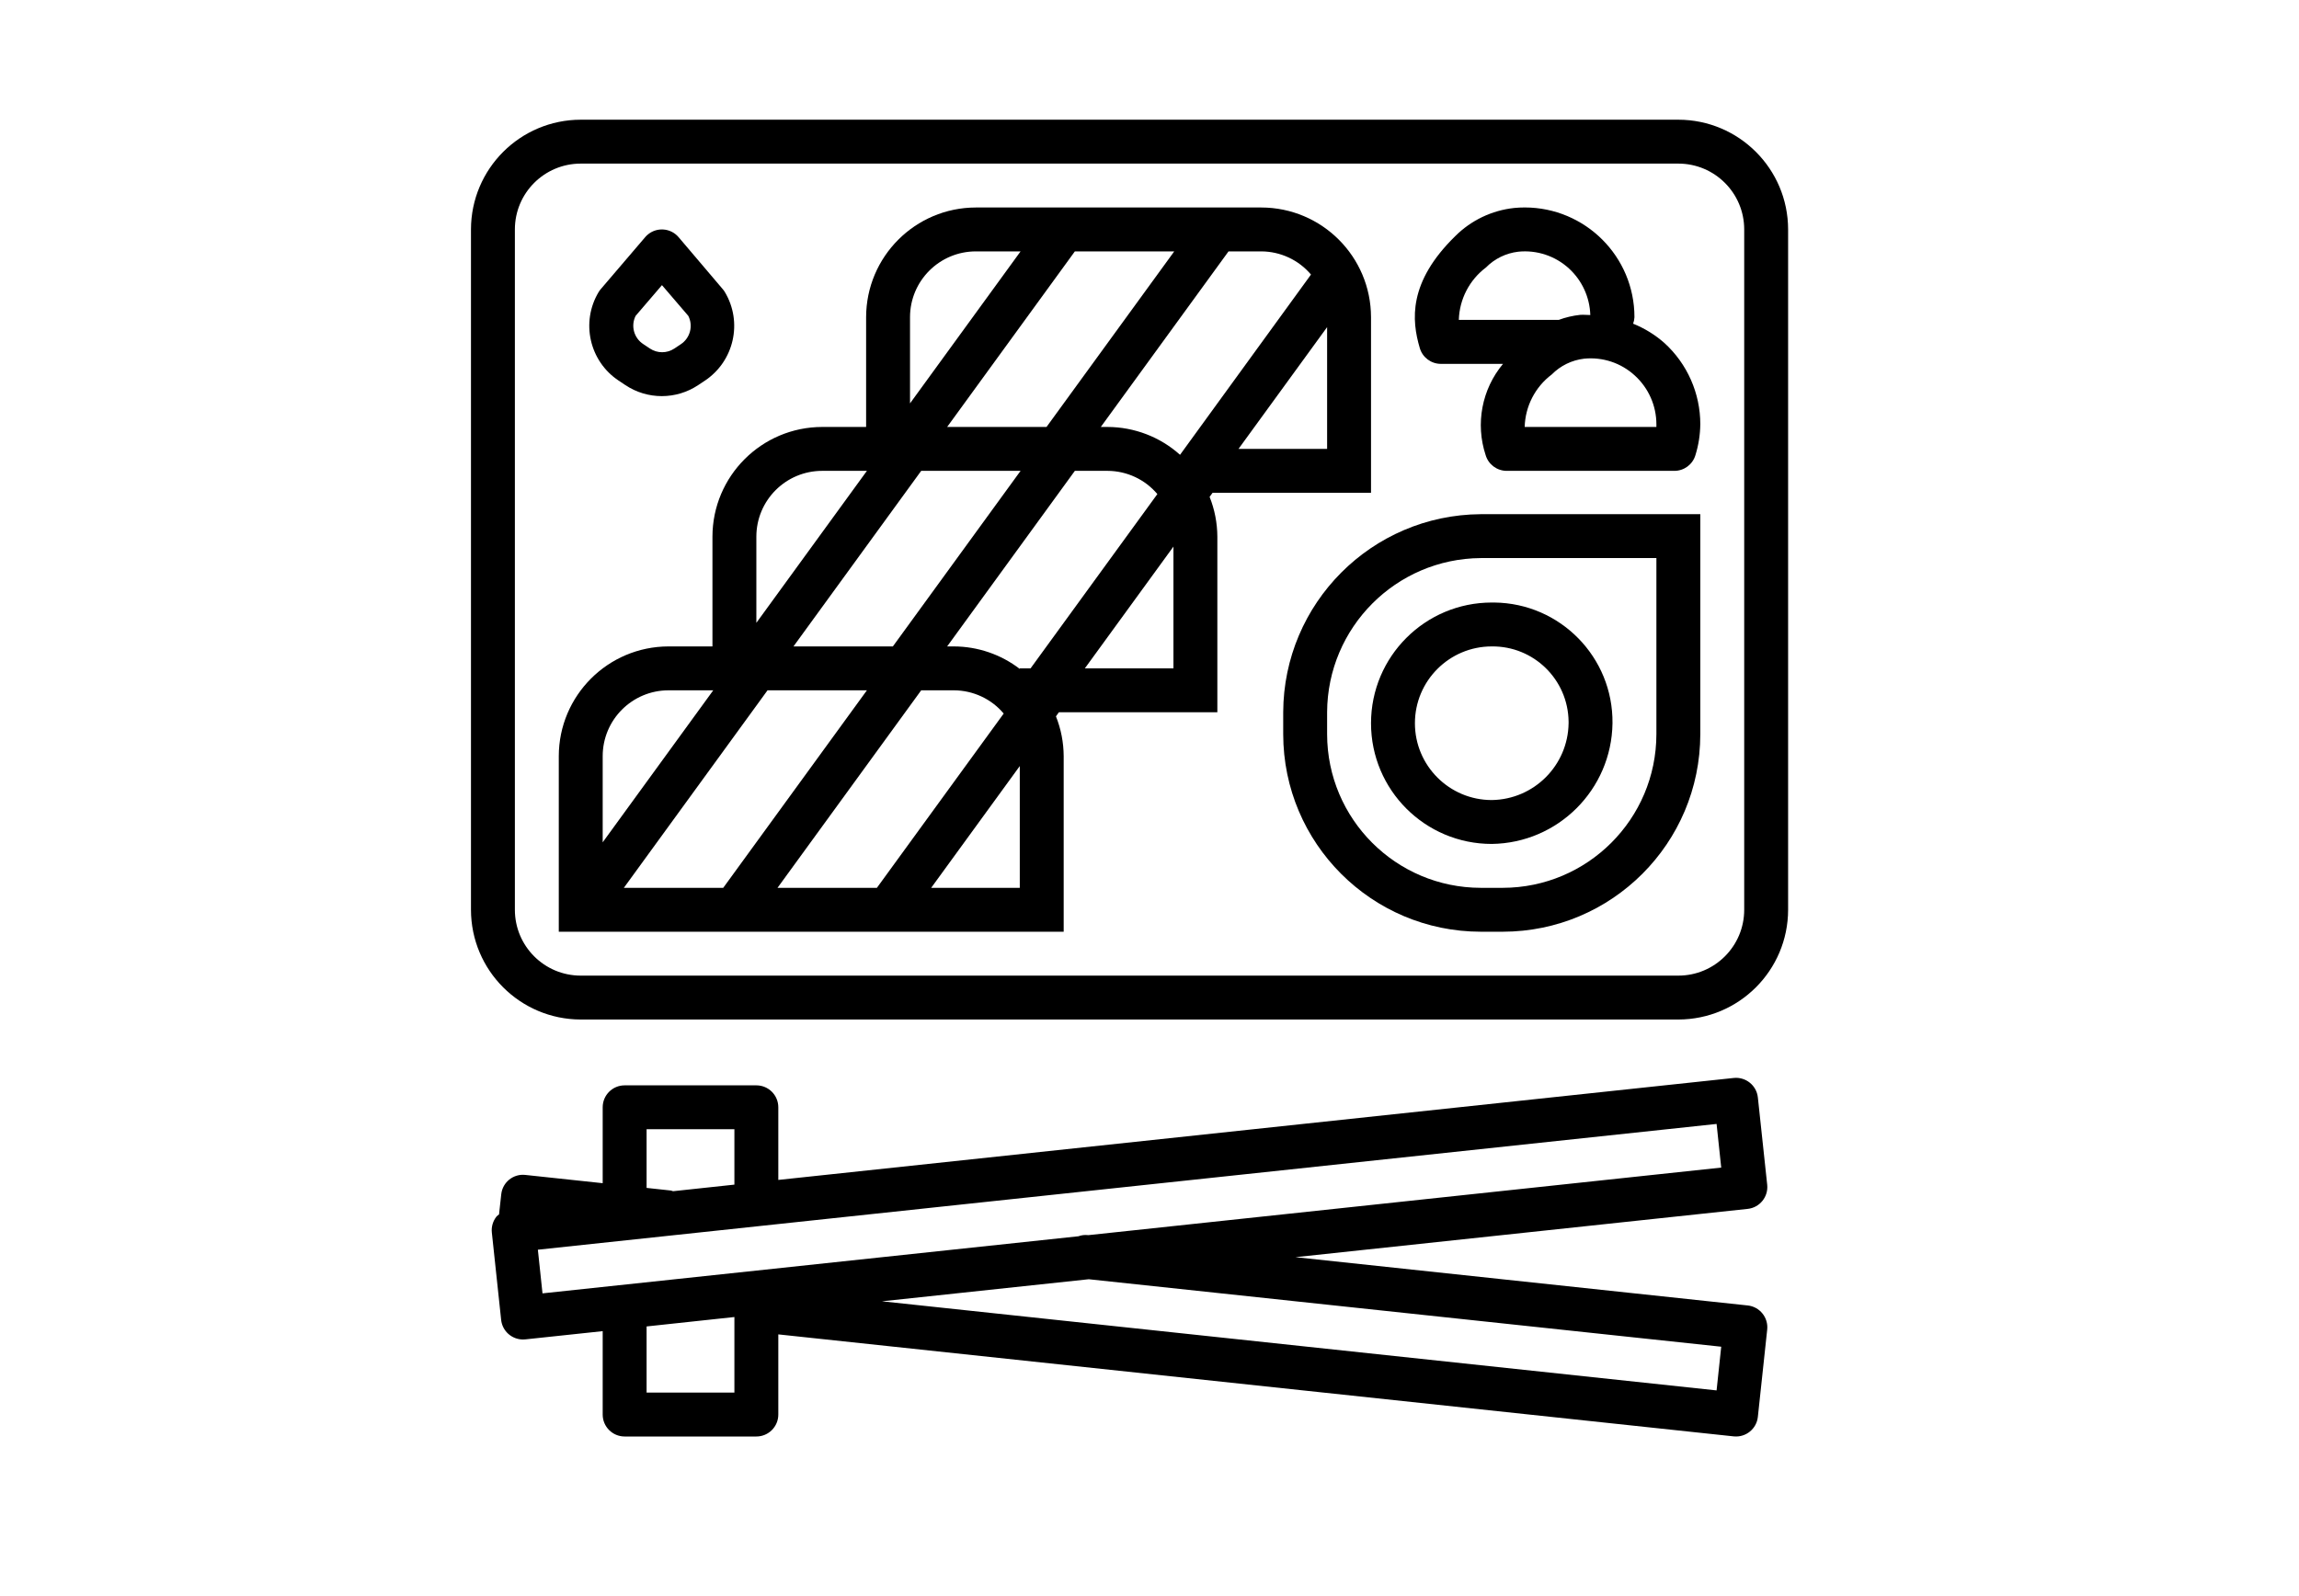
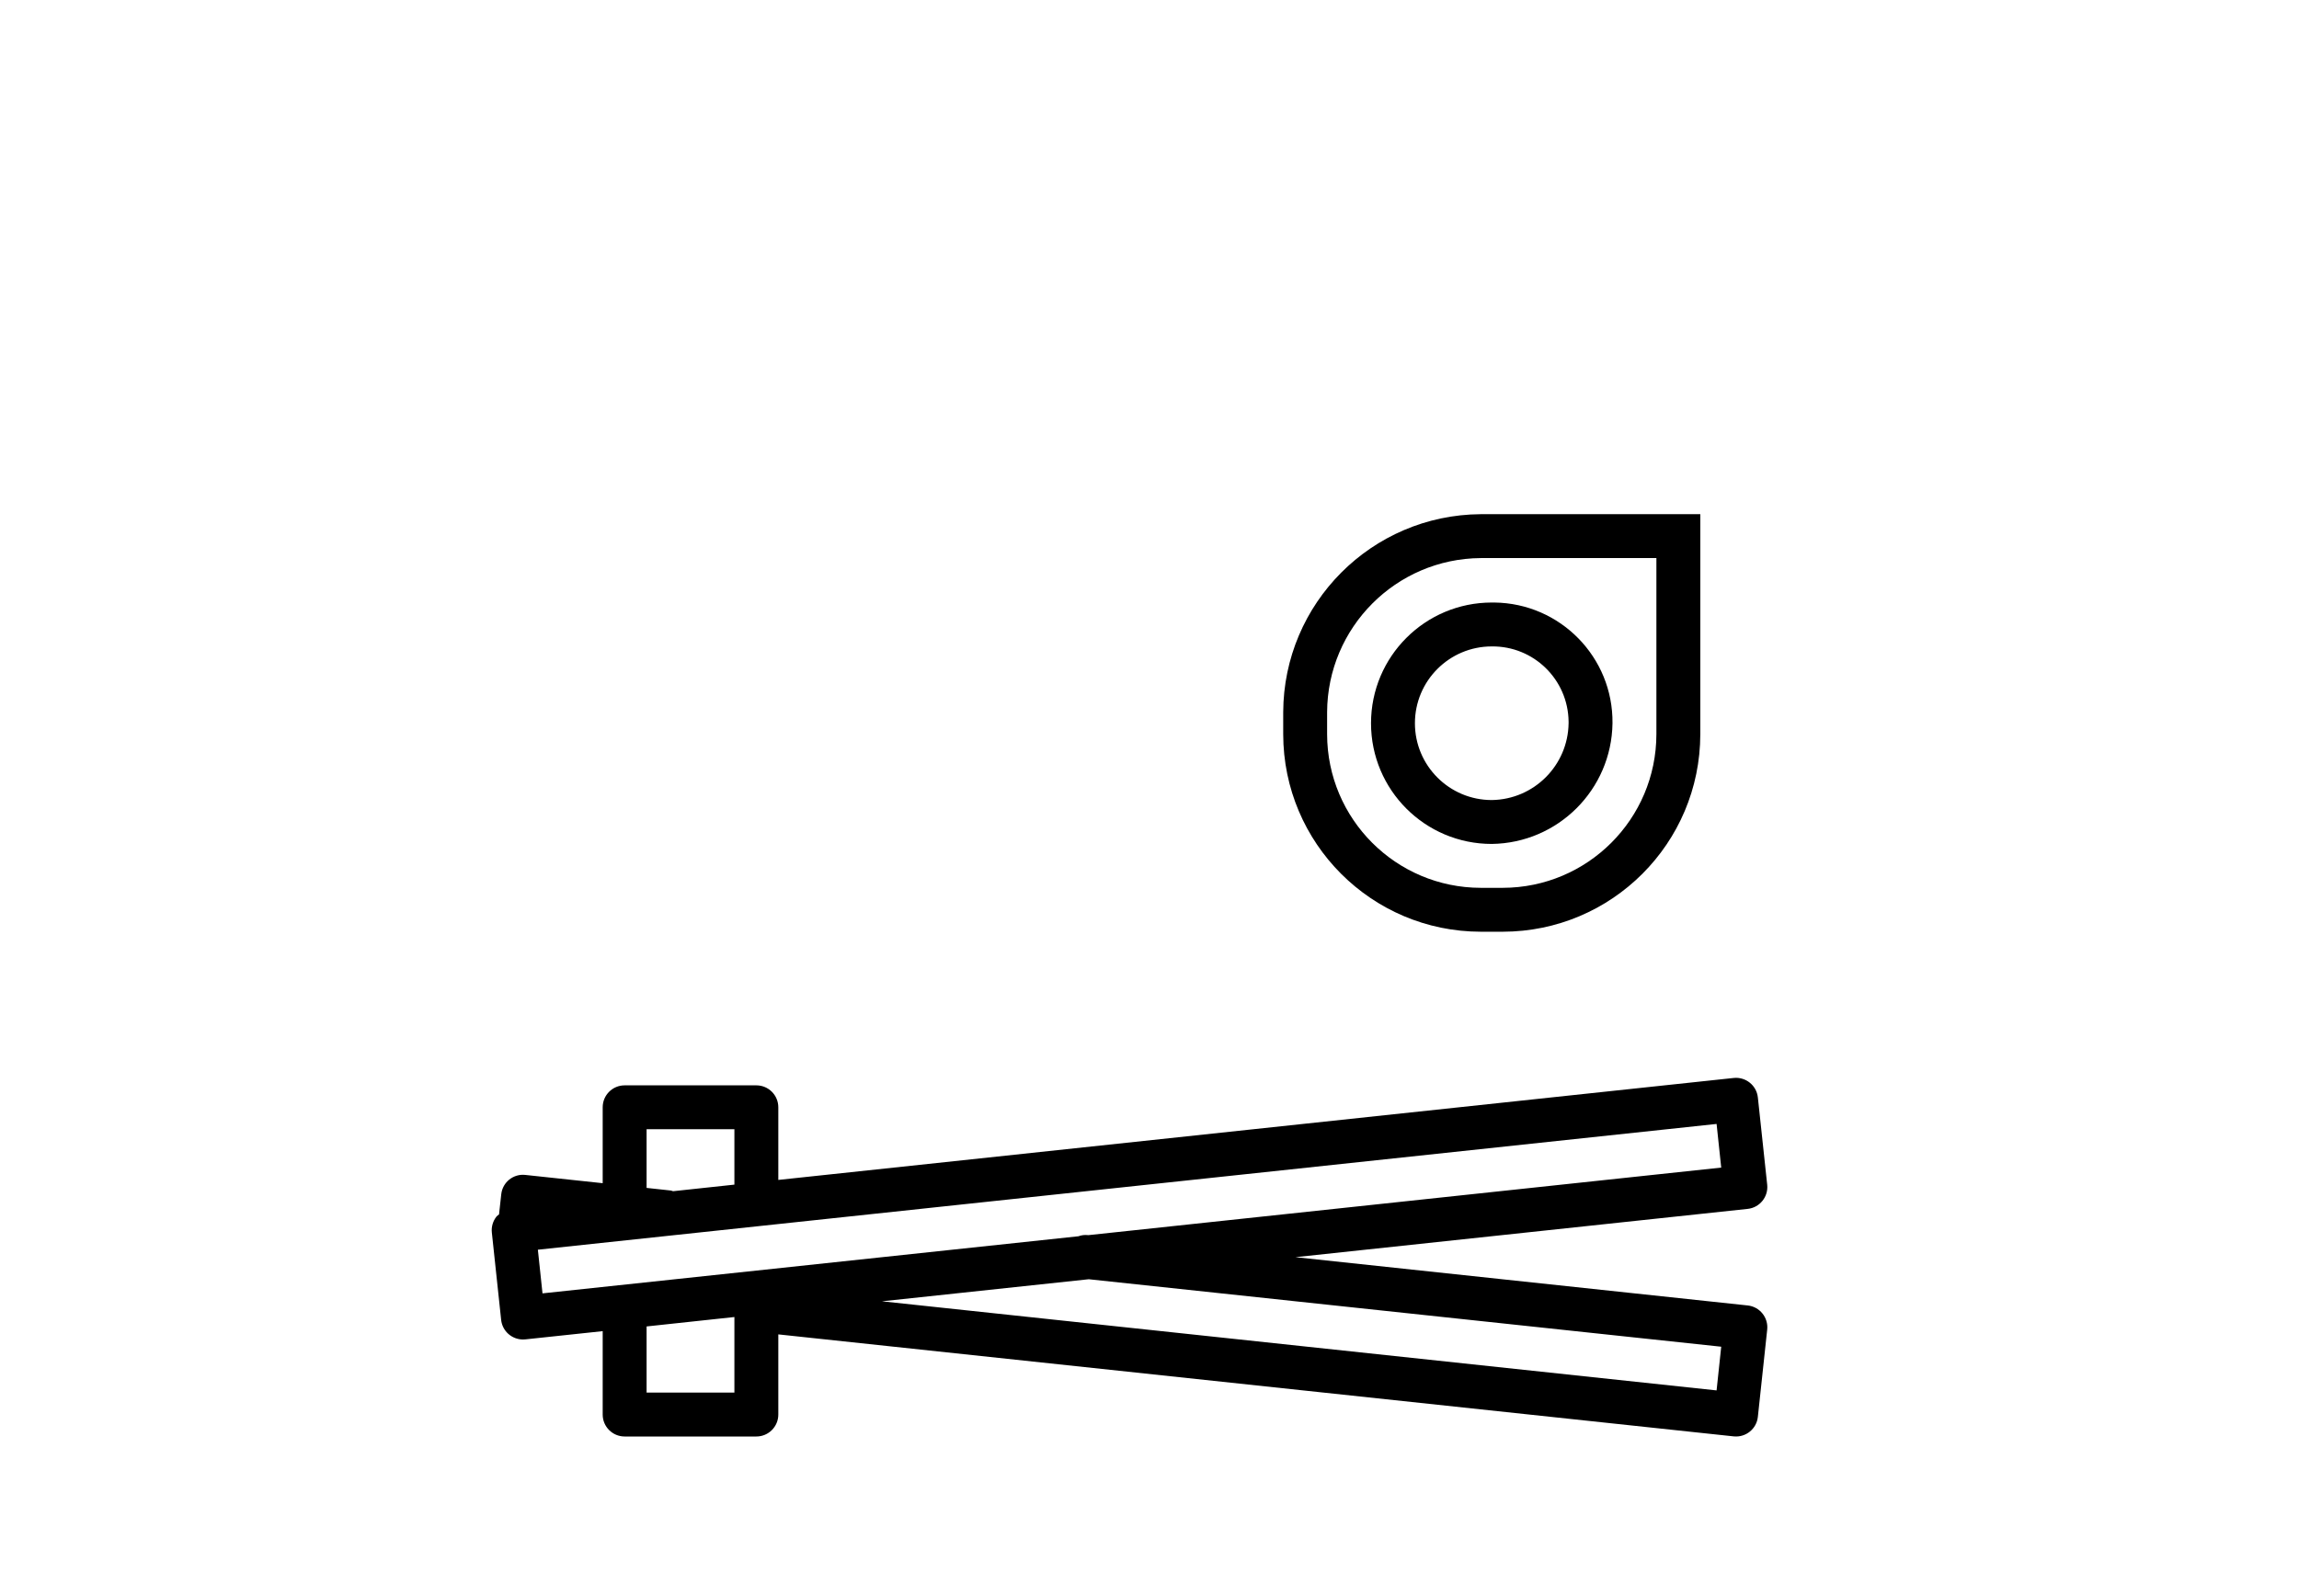
<svg xmlns="http://www.w3.org/2000/svg" width="216" height="150" viewBox="0 0 216 150">
-   <rect width="216" height="150" fill="none" />
  <g transform="translate(33, 0) scale(3.75)">
-     <path d="M33.25 3H5.75C4.232 3.002 3.002 4.232 3 5.75V22.8C3.002 24.318 4.232 25.548 5.75 25.55H33.25C34.768 25.548 35.998 24.318 36 22.8V5.75C35.998 4.232 34.768 3.002 33.25 3ZM34.9 22.8C34.9 23.711 34.161 24.45 33.25 24.45H5.75C4.839 24.45 4.1 23.711 4.1 22.8V5.75C4.1 4.839 4.839 4.1 5.75 4.1H33.25C34.161 4.1 34.9 4.839 34.9 5.75V22.8Z" fill="black" />
-     <path d="M21.58 12.35H25.55V7.95C25.548 6.432 24.318 5.202 22.8 5.2H15.65C14.132 5.202 12.902 6.432 12.9 7.95V10.7H11.8C10.282 10.702 9.052 11.932 9.05 13.45V16.2H7.95C6.432 16.202 5.202 17.432 5.2 18.95V23.35H17.85V18.95C17.848 18.608 17.783 18.269 17.656 17.952L17.73 17.85H21.7V13.45C21.698 13.108 21.633 12.769 21.506 12.452L21.58 12.35ZM24.45 11.25H22.23L24.45 8.198V11.25ZM20.62 6.3L17.42 10.7H14.93L18.13 6.3H20.62ZM14 7.95C14 7.039 14.739 6.3 15.65 6.3H16.77L14 10.109V7.95ZM14.28 11.8H16.77L13.57 16.2H11.08L14.28 11.8ZM10.15 13.45C10.15 12.539 10.889 11.8 11.8 11.8H12.92L10.15 15.609V13.45ZM6.3 18.95C6.3 18.039 7.039 17.3 7.95 17.3H9.07L6.3 21.109V18.95ZM6.83 22.25L10.43 17.3H12.92L9.32 22.25H6.83ZM10.68 22.25L14.28 17.3H15.1C15.581 17.302 16.037 17.514 16.347 17.882L13.17 22.25H10.68ZM16.75 22.25H14.53L16.75 19.198V22.25ZM17.02 16.75H16.75V16.764C16.277 16.4 15.697 16.202 15.1 16.2H14.93L18.13 11.8H18.95C19.431 11.802 19.887 12.014 20.197 12.382L17.02 16.75ZM20.6 16.75H18.38L20.6 13.698V16.75ZM18.95 10.7H18.78L21.98 6.3H22.8C23.281 6.302 23.737 6.514 24.047 6.882H24.045L20.765 11.398C20.266 10.95 19.62 10.702 18.95 10.7Z" fill="black" />
    <path d="M28.575 21.15C30.236 21.128 31.578 19.787 31.6 18.125C31.618 16.472 30.292 15.118 28.639 15.1C28.618 15.1 28.596 15.1 28.575 15.1C26.904 15.1 25.55 16.454 25.55 18.125C25.55 19.796 26.904 21.15 28.575 21.15ZM28.575 16.2C29.627 16.188 30.488 17.031 30.5 18.083C30.5 18.097 30.5 18.111 30.5 18.125C30.486 19.182 29.632 20.036 28.575 20.05C27.512 20.05 26.65 19.188 26.65 18.125C26.65 17.062 27.512 16.2 28.575 16.2Z" fill="black" />
    <path d="M23.35 17.85V18.4C23.353 21.133 25.567 23.347 28.3 23.35H28.85C31.583 23.347 33.797 21.133 33.8 18.4V12.886H28.297C25.566 12.905 23.36 15.119 23.35 17.85ZM32.7 13.986V18.4C32.697 20.525 30.975 22.247 28.85 22.25H28.3C26.175 22.247 24.453 20.525 24.45 18.4V17.85C24.458 15.725 26.175 14.001 28.3 13.986H32.7Z" fill="black" />
-     <path d="M6.7 9.539L6.865 9.649C7.419 10.02 8.142 10.02 8.696 9.649L8.861 9.539C9.593 9.051 9.813 8.073 9.36 7.318C9.344 7.291 9.326 7.266 9.305 7.243L8.201 5.943C8.004 5.712 7.657 5.685 7.426 5.882C7.404 5.901 7.383 5.921 7.365 5.943L6.254 7.243C6.233 7.267 6.215 7.292 6.199 7.318C5.746 8.074 5.967 9.052 6.7 9.539ZM7.125 7.916L7.785 7.146L8.445 7.916C8.572 8.165 8.492 8.47 8.26 8.625L8.095 8.735C7.91 8.858 7.669 8.858 7.484 8.735L7.319 8.625C7.083 8.473 6.999 8.167 7.125 7.916Z" fill="black" />
-     <path d="M32.901 8.596C32.669 8.391 32.404 8.228 32.117 8.112C32.136 8.06 32.147 8.006 32.15 7.95C32.151 6.431 30.92 5.2 29.401 5.199C29.313 5.199 29.225 5.203 29.137 5.212C28.578 5.272 28.057 5.521 27.66 5.918C26.479 7.073 26.565 8.024 26.772 8.723C26.84 8.957 27.055 9.119 27.3 9.119H28.857C28.326 9.755 28.162 10.62 28.422 11.406C28.491 11.64 28.706 11.8 28.95 11.8H33.151C33.394 11.8 33.609 11.64 33.678 11.406C33.756 11.155 33.797 10.894 33.8 10.631C33.8 9.857 33.474 9.118 32.901 8.596ZM27.75 8.017C27.765 7.499 28.015 7.016 28.429 6.704C28.646 6.483 28.932 6.344 29.239 6.308C29.704 6.26 30.167 6.414 30.511 6.73C30.838 7.03 31.031 7.451 31.044 7.895C30.959 7.895 30.873 7.884 30.787 7.891C30.604 7.911 30.425 7.953 30.252 8.017H27.75ZM32.7 10.7H29.4C29.414 10.181 29.663 9.697 30.078 9.385C30.295 9.165 30.581 9.025 30.888 8.989C31.353 8.942 31.815 9.095 32.159 9.411C32.503 9.724 32.699 10.167 32.7 10.631C32.7 10.654 32.7 10.677 32.7 10.7Z" fill="black" />
    <path d="M35.476 29.691L35.242 27.503C35.21 27.202 34.939 26.983 34.637 27.015L10.7 29.57V27.75C10.7 27.446 10.454 27.2 10.15 27.2H6.85C6.546 27.2 6.3 27.446 6.3 27.75V29.652L4.363 29.445C4.064 29.411 3.793 29.626 3.759 29.926C3.758 29.928 3.758 29.931 3.758 29.934L3.703 30.435C3.681 30.45 3.66 30.467 3.641 30.486C3.55 30.6 3.507 30.745 3.523 30.89L3.756 33.078C3.786 33.357 4.022 33.569 4.304 33.569C4.323 33.569 4.343 33.568 4.363 33.566L6.3 33.36V35.45C6.3 35.754 6.546 36 6.85 36H10.15C10.454 36 10.7 35.754 10.7 35.45V33.441L34.637 35.997C34.939 36.029 35.21 35.81 35.242 35.508L35.476 33.321C35.508 33.019 35.289 32.748 34.987 32.716L23.657 31.506L34.987 30.296C35.289 30.264 35.508 29.993 35.476 29.691ZM7.4 28.3H9.6V29.688L8.063 29.853C8.044 29.849 8.028 29.838 8.008 29.836L7.4 29.77V28.3ZM9.6 34.9H7.4V33.25V33.242L9.6 33.006V34.9ZM34.324 33.75L34.208 34.845L13.297 32.612L18.478 32.059L34.324 33.75ZM18.478 30.953H18.458C18.378 30.944 18.296 30.954 18.22 30.982L4.792 32.413L4.676 31.319L34.208 28.167L34.324 29.261L18.478 30.953Z" fill="black" />
  </g>
</svg>